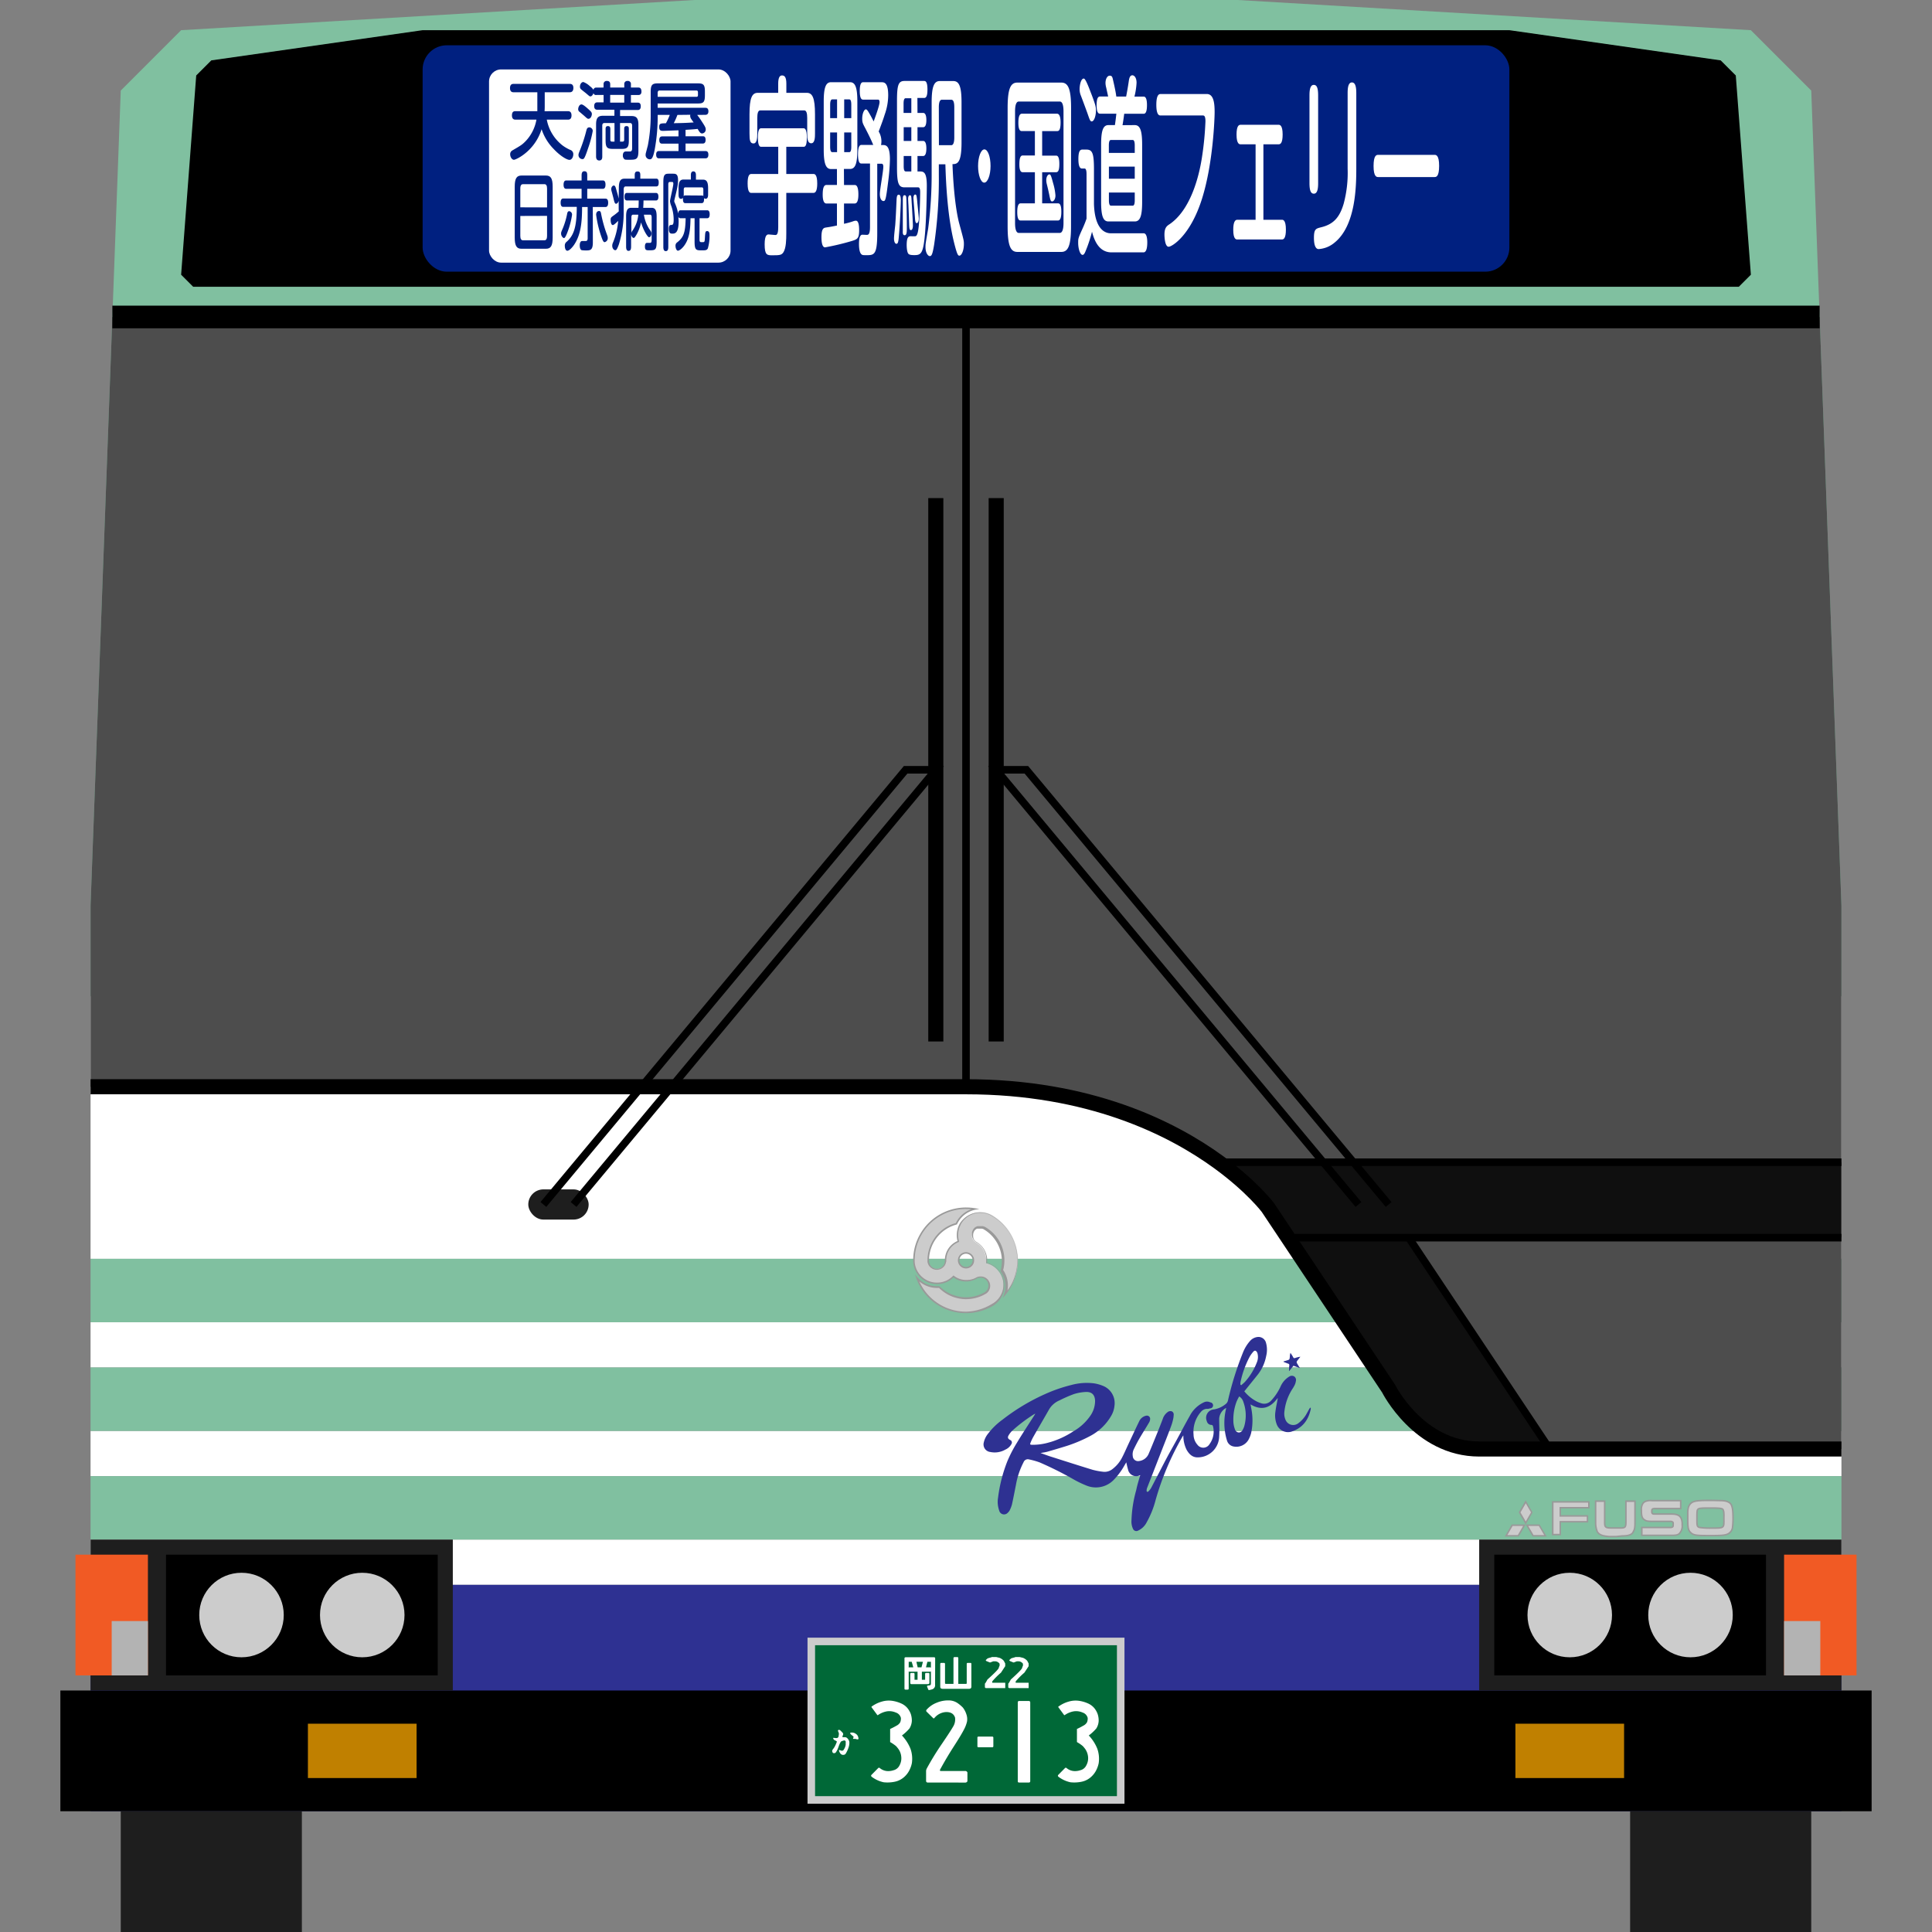
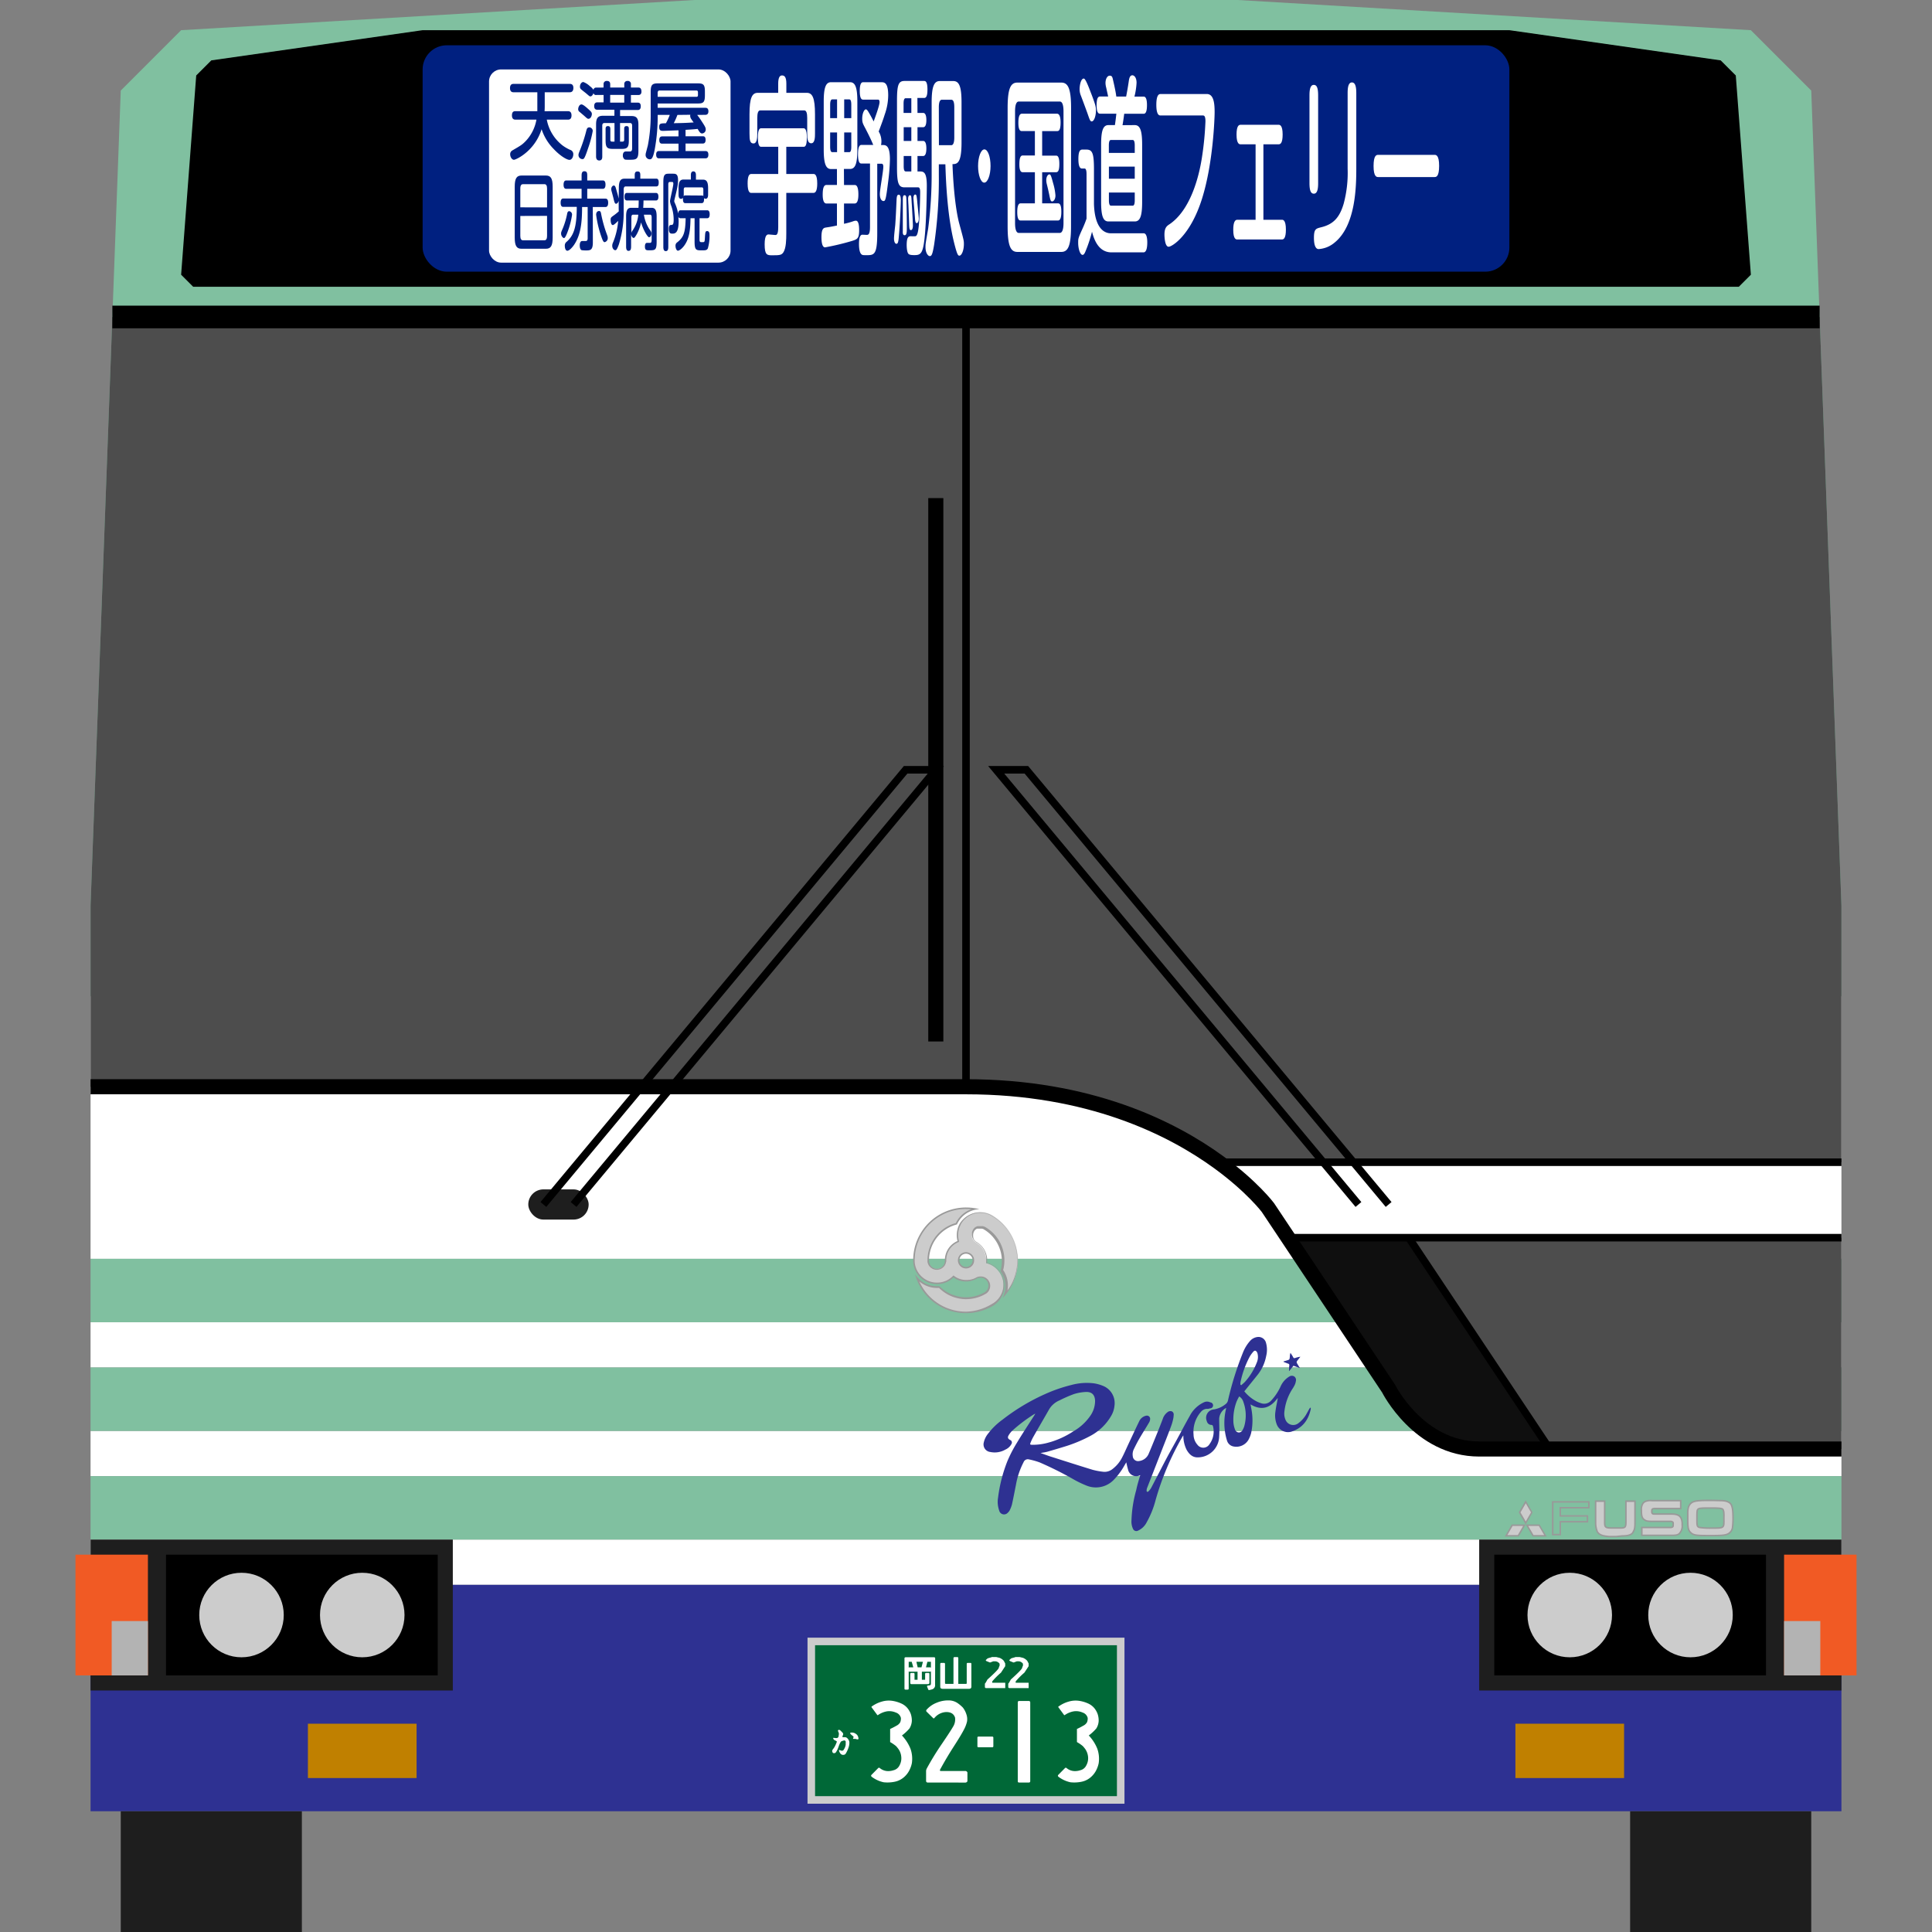
<svg xmlns="http://www.w3.org/2000/svg" id="レイヤー_1" data-name="レイヤー 1" viewBox="0 0 640 640">
  <rect x="0" y="0" width="640" height="640" fill="#808080" stroke="none" />
  <defs>
    <style>.cls-1{fill:#fff;}.cls-2{fill:#2e3192;}.cls-3{fill:#80c0a0;}.cls-4{fill:#4d4d4d;}.cls-5{fill:#0f0f0f;}.cls-6,.cls-7,.cls-8{fill:none;stroke:#000;}.cls-17,.cls-6,.cls-7,.cls-8{stroke-miterlimit:10;}.cls-6{stroke-width:7.5px;}.cls-7{stroke-width:5px;}.cls-8{stroke-width:2.5px;}.cls-9{fill:#006837;}.cls-10,.cls-17{fill:#ccc;}.cls-11{fill:#1e1e1e;}.cls-12{fill:#f15a24;}.cls-13{fill:#b3b3b3;}.cls-14{fill:#002080;}.cls-15{fill:#999;}.cls-16{fill:#c08000;}.cls-17{stroke:#999;stroke-width:0.5px;}</style>
  </defs>
  <rect class="cls-1" x="30" y="330" width="580" height="87" />
  <rect class="cls-1" x="30" y="438" width="580" height="15" />
  <rect class="cls-1" x="30" y="474" width="580" height="15" />
  <rect class="cls-1" x="30" y="510" width="580" height="15" />
  <rect class="cls-2" x="30" y="525" width="580" height="75" />
  <rect class="cls-3" x="30" y="489" width="580" height="21" />
  <rect class="cls-3" x="30" y="453" width="580" height="21" />
  <rect class="cls-3" x="30" y="417" width="580" height="21" />
  <polygon class="cls-3" points="610 300 610 330 30 330 30 300 40 30 60 10 230 0 410 0 580 10 600 30 610 300" />
  <path class="cls-4" d="M610,410v70H513.33l-46.66-70Z" />
-   <path class="cls-5" d="M610,385v25H426.67L420,400s-5.19-6.92-16.29-15Z" />
  <path class="cls-4" d="M610,300v85H403.71c-15.59-11.35-42.83-25-83.71-25V105H602.78Z" />
  <path class="cls-5" d="M466.67,410l46.66,70H490c-20,0-30-20-30-20l-33.33-50Z" />
  <polygon class="cls-4" points="320 105 320 360 30 360 30 300 37.22 105 320 105" />
  <polyline class="cls-6" points="37.22 105 320 105 602.78 105" />
  <path class="cls-7" d="M30,360H320c40.88,0,68.12,13.65,83.71,25,11.1,8.08,16.29,15,16.29,15l6.67,10L460,460s10,20,30,20H610" />
  <line class="cls-8" x1="320" y1="105" x2="320" y2="360" />
  <line class="cls-8" x1="403.71" y1="385" x2="610" y2="385" />
  <polyline class="cls-8" points="426.67 410 466.67 410 610 410" />
  <line class="cls-8" x1="466.67" y1="410" x2="513.33" y2="480" />
  <polygon points="580 91 575 25 570 20 500 10 140 10 70 20 65 25 60 91 64 95 576 95 580 91" />
-   <rect x="20" y="560" width="600" height="40" />
  <rect class="cls-9" x="268.75" y="543.75" width="102.5" height="52.5" />
  <path class="cls-10" d="M370,545v50H270V545H370m2.5-2.5h-105v55h105v-55Z" />
  <rect class="cls-11" x="30" y="510" width="120" height="50" />
  <rect x="55" y="515" width="90" height="40" />
  <circle class="cls-10" cx="120" cy="535" r="14" />
  <circle class="cls-10" cx="80" cy="535" r="14" />
  <rect class="cls-12" x="25" y="515" width="24" height="40" />
  <rect class="cls-13" x="37" y="537" width="12" height="18" />
  <rect class="cls-11" x="490" y="510" width="120" height="50" transform="translate(1100 1070) rotate(-180)" />
  <rect x="495" y="515" width="90" height="40" transform="translate(1080 1070) rotate(-180)" />
  <circle class="cls-10" cx="520" cy="535" r="14" />
  <circle class="cls-10" cx="560" cy="535" r="14" />
  <rect class="cls-12" x="591" y="515" width="24" height="40" transform="translate(1206 1070) rotate(-180)" />
  <rect class="cls-13" x="591" y="537" width="12" height="18" transform="translate(1194 1092) rotate(-180)" />
  <rect class="cls-11" x="40" y="600" width="60" height="40" />
  <rect class="cls-11" x="540" y="600" width="60" height="40" />
  <line class="cls-7" x1="310" y1="345" x2="310" y2="165" />
-   <line class="cls-7" x1="330" y1="345" x2="330" y2="165" />
  <polyline class="cls-8" points="450 399 330 255 340 255 460 399" />
  <rect class="cls-11" x="175" y="394" width="20" height="10" rx="5" />
  <polyline class="cls-8" points="190 399 310 255 300 255 180 399" />
  <path class="cls-1" d="M309.76,558.09a1.4,1.4,0,0,1-1,1.53c-.31.09-.62.17-.94.23a.29.29,0,0,1-.33-.18l-.33-.83c-.12-.28-.06-.43.19-.46l.66-.1c.25,0,.37-.24.37-.62v-7.17h-1.17l-.47,1.83h1.36c.19,0,.28.11.28.33v.86c0,.17-.09.25-.28.25h-2.72v2.69h1.08v-1.92a.3.3,0,0,1,.33-.34h.8c.18,0,.28.12.28.34v2.89c0,.32-.17.48-.52.48h-5.39q-.42,0-.42-.48v-2.89c0-.22.12-.34.37-.34h.75c.19,0,.29.12.29.34v1.92h1v-2.69h-2.68c-.18,0-.28-.08-.28-.25v-.86c0-.22.1-.33.28-.33h1.27l-.52-1.83h-1v8.88c0,.23-.12.34-.37.34h-.68c-.24,0-.35-.11-.35-.34v-10c0-.25.14-.38.42-.38h9.37a.34.34,0,0,1,.38.38Zm-6.19-7.6.42,1.83h1.27l.47-1.83Z" />
  <path class="cls-1" d="M317.2,548.94c.16,0,.25.14.25.42v8.44H320a.21.21,0,0,0,.24-.23v-6.33c0-.25.1-.38.3-.38h1c.16,0,.24.13.24.38v7.5c0,.47-.26.7-.79.7h-8.72c-.53,0-.8-.22-.8-.65v-7.55c0-.25.1-.38.29-.38h1c.19,0,.29.13.29.38v6.33c0,.15.1.23.29.23h2.51v-8.44q0-.42.33-.42Z" />
  <path class="cls-1" d="M326.58,549.89l.57-.52a9.93,9.93,0,0,1,1.31-.37v-.09H330l1.12.27a3.54,3.54,0,0,1,1.41,1l.46.87v.89l-1.4,2.14a24.59,24.59,0,0,0-2.9,2.91v.44H333v1.78h-6.46l-.28-.23V557.7c.1,0,.37-.44.84-1.33,2.5-2.24,3.76-3.55,3.76-3.9a2.56,2.56,0,0,1,.27-.67v-.66a1.86,1.86,0,0,0-1.3-.8H329l-.94.36h-.19l-1.11-.45-.2-.18Z" />
  <path class="cls-1" d="M334.38,549.89l.57-.52a9.93,9.93,0,0,1,1.31-.37v-.09h1.49l1.13.27a3.54,3.54,0,0,1,1.41,1l.46.87v.89l-1.4,2.14a24.59,24.59,0,0,0-2.9,2.91v.44h4.3v1.78h-6.46L334,559V557.7c.1,0,.37-.44.84-1.33,2.5-2.24,3.76-3.55,3.76-3.9a2.56,2.56,0,0,1,.27-.67v-.66a1.86,1.86,0,0,0-1.3-.8h-.76l-.94.36h-.19l-1.11-.45-.2-.18Z" />
  <path class="cls-1" d="M279.39,581.32a1,1,0,0,1-.47-.05l-.27-.15a1,1,0,0,1-.26-.25c-.08-.11-.16-.24-.25-.39a1.84,1.84,0,0,1-.21-.65c.05-.12.11-.16.19-.12a2.67,2.67,0,0,0,.77.25.8.8,0,0,0,.33-.08.54.54,0,0,0,.21-.17c.05-.06.12-.19.24-.38a3.8,3.8,0,0,0,.48-1.4c0-.21,0-.4,0-.58a1.83,1.83,0,0,0,0-.44.59.59,0,0,0-.19-.28.44.44,0,0,0-.34-.08,4,4,0,0,0-.44.11l-.41.14a.85.85,0,0,0-.34.36,5.3,5.3,0,0,0-.3.57c-.08.17-.15.35-.22.54s-.18.52-.37,1a5.94,5.94,0,0,1-.66,1.23l-.2.17a.4.4,0,0,1-.27.08,1.2,1.2,0,0,1-.28,0,.53.53,0,0,1-.2-.09.62.62,0,0,1-.16-.24,1.07,1.07,0,0,1-.09-.34.52.52,0,0,1,.05-.31,2,2,0,0,1,.26-.4,5.42,5.42,0,0,0,.52-.78,10.89,10.89,0,0,0,.68-1.53.24.24,0,0,0,0-.17c0-.07-.17-.18-.46-.31a1.37,1.37,0,0,1-.58-.41.56.56,0,0,1-.14-.33c0-.14.1-.19.25-.15a5.86,5.86,0,0,0,.84.08l.28-.05a.56.56,0,0,0,.27-.24,1,1,0,0,0,.17-.4c0-.14,0-.28.06-.44a2.23,2.23,0,0,0,0-.44,1.26,1.26,0,0,0-.13-.42,1.59,1.59,0,0,1-.14-.37.37.37,0,0,1,0-.21c0-.07.12-.13.28-.17l.28.06a1,1,0,0,1,.22.16c.07.06.15.15.25.25a3.45,3.45,0,0,1,.46.47.67.67,0,0,1,.21.55,1.34,1.34,0,0,1-.12.37,1.72,1.72,0,0,0-.14.39c0,.15.13.21.47.19l.12,0H280a1.29,1.29,0,0,1,.31.08,1.35,1.35,0,0,1,.33.22,2.1,2.1,0,0,1,.26.28c.07.09.15.23.27.42a1.79,1.79,0,0,1,.2.74,5,5,0,0,1-.3,1.73,9.27,9.27,0,0,1-.53,1.28,6.47,6.47,0,0,1-.48.83A1,1,0,0,1,279.39,581.32Zm4.25-5.22a1.06,1.06,0,0,0-.28-.06l-.32,0h-.26a.22.22,0,0,1-.19-.13c0-.07,0-.16.08-.26a.3.3,0,0,0,.09-.29.89.89,0,0,0-.28-.31c-.16-.12-.31-.25-.47-.39a1.47,1.47,0,0,1-.31-.33.42.42,0,0,1-.08-.18.19.19,0,0,1,.06-.13l.19-.09h.5a2.51,2.51,0,0,1,.49.1,1.74,1.74,0,0,1,.43.18l.35.24a1.76,1.76,0,0,1,.28.25,2.24,2.24,0,0,1,.22.34,2.45,2.45,0,0,1,.15.38,1.7,1.7,0,0,1,.07.34.53.53,0,0,1,0,.3c0,.07-.13.12-.29.14A1.49,1.49,0,0,1,283.64,576.1Z" />
  <path class="cls-1" d="M292.72,590.4a10.16,10.16,0,0,1-4-1.85.51.51,0,0,1-.13-.5l2.34-2.37a.37.37,0,0,1,.5,0,4.33,4.33,0,0,0,2.35,1,5.51,5.51,0,0,0,2.19-.26,3,3,0,0,0,2-1.6,4.86,4.86,0,0,0,.57-3,5.24,5.24,0,0,0-.81-2.27,9.19,9.19,0,0,0-.92-1.15,14,14,0,0,0-1.94-1.32v-4.34a23,23,0,0,0,2.1-1.08,2.89,2.89,0,0,0,1.25-1.15,3.43,3.43,0,0,0,.21-1.43,2.49,2.49,0,0,0-1.68-1.78,5.37,5.37,0,0,0-2.93-.4,7.48,7.48,0,0,0-3,1.25c-.13.06-.22,0-.28-.13l-1.85-2.5c0-.06,0-.11,0-.16a10.49,10.49,0,0,1,3.42-1.68,8,8,0,0,1,3.58-.24,11.26,11.26,0,0,1,2.93.89,5.67,5.67,0,0,1,2,1.53,6.68,6.68,0,0,1,1.1,1.94,7.18,7.18,0,0,1,.34,2.25,5.34,5.34,0,0,1-.78,2.52,15.88,15.88,0,0,1-2.5,2.33,14.12,14.12,0,0,1,2.83,4.4,10,10,0,0,1,.45,4.81,9.17,9.17,0,0,1-1,2.65,7.45,7.45,0,0,1-1.91,2.2,6.73,6.73,0,0,1-3,1.31A11.78,11.78,0,0,1,292.72,590.4Z" />
  <path class="cls-1" d="M307.28,590.49a.52.52,0,0,1-.5-.44v-3.47a2.27,2.27,0,0,1,.19-.68,91.07,91.07,0,0,1,5-8.16q2.8-4.12,3.73-5.72a4.52,4.52,0,0,0,.67-3.06c-.44-1.29-1.49-1.9-3.15-1.81a5.36,5.36,0,0,0-3.72,2c-.15.12-.27.12-.38,0L306.93,567a.46.46,0,0,1,0-.62,8.68,8.68,0,0,1,3.43-2.36,9.7,9.7,0,0,1,3.84-.74,5.3,5.3,0,0,1,2.87.8,12,12,0,0,1,1.9,1.58,7.32,7.32,0,0,1,1.2,2.36,4.82,4.82,0,0,1,.17,2.26,10.94,10.94,0,0,1-1.09,2.8c-.61,1.18-1.71,3-3.32,5.5s-3.12,5.06-4.56,7.7c0,.25,0,.38.25.38h8.25a.77.77,0,0,1,.6.5v2.9a.78.78,0,0,1-.6.44Z" />
  <path class="cls-1" d="M323.78,578.43v-2.78a.33.33,0,0,1,.37-.38h4.53a.34.34,0,0,1,.38.38v2.78a.33.33,0,0,1-.38.37h-4.53A.32.32,0,0,1,323.78,578.43Z" />
  <path class="cls-1" d="M340.75,590.49h-3.13c-.31,0-.47-.14-.47-.44V564c0-.35.16-.53.47-.53h3.13a.47.47,0,0,1,.53.53v26.06C341.28,590.35,341.1,590.49,340.75,590.49Z" />
  <path class="cls-1" d="M354.59,590.4a10.16,10.16,0,0,1-4-1.85.51.51,0,0,1-.12-.5l2.34-2.37a.37.37,0,0,1,.5,0,4.28,4.28,0,0,0,2.34,1,5.51,5.51,0,0,0,2.19-.26,2.94,2.94,0,0,0,2-1.6,4.87,4.87,0,0,0,.58-3,5.51,5.51,0,0,0-.81-2.27,10,10,0,0,0-.93-1.15,13,13,0,0,0-1.93-1.32v-4.34a22.83,22.83,0,0,0,2.09-1.08,2.83,2.83,0,0,0,1.25-1.15,3.26,3.26,0,0,0,.22-1.43,2.52,2.52,0,0,0-1.69-1.78,5.33,5.33,0,0,0-2.92-.4,7.51,7.51,0,0,0-3,1.25c-.12.06-.21,0-.28-.13l-1.84-2.5a.11.11,0,0,1,0-.16,10.49,10.49,0,0,1,3.42-1.68,8,8,0,0,1,3.58-.24,11.22,11.22,0,0,1,2.94.89,5.76,5.76,0,0,1,2,1.53,6.64,6.64,0,0,1,1.09,1.94,6.9,6.9,0,0,1,.34,2.25,5.13,5.13,0,0,1-.78,2.52,15.43,15.43,0,0,1-2.5,2.33,13.76,13.76,0,0,1,2.83,4.4,10,10,0,0,1,.45,4.81,9.14,9.14,0,0,1-1,2.65,7.6,7.6,0,0,1-1.91,2.2,6.72,6.72,0,0,1-3,1.31A11.77,11.77,0,0,1,354.59,590.4Z" />
  <rect class="cls-14" x="140" y="15" width="360" height="75" rx="8" />
  <rect class="cls-1" x="162" y="23" width="80" height="64" rx="4" />
  <path class="cls-14" d="M188.13,36.83c.29,0,1.19,0,1.19,1.4s-.88,1.4-1.19,1.4h-7a14.14,14.14,0,0,0,5.29,8.6,13.36,13.36,0,0,0,2.42,1.4,1.46,1.46,0,0,1,1.07,1.51c0,.84-.49,1.82-1.28,1.82s-3-1.23-5.22-3.61a16.81,16.81,0,0,1-4-6.55c-2.26,7.28-8.49,10.13-9.16,10.13S169,52,169,51.11a1.43,1.43,0,0,1,.83-1.34c2.78-1.62,3.12-1.82,4.28-3a13.7,13.7,0,0,0,3.59-7.14h-6.93c-.29,0-1.18,0-1.18-1.4s.78-1.4,1.18-1.4H178c0-.81,0-1.2,0-1.84V30.56h-7.88c-.27,0-1.17,0-1.17-1.37s.83-1.4,1.17-1.4h18.64c.29,0,1.18,0,1.18,1.34s-.85,1.43-1.18,1.43h-8.31V35c0,.58,0,.92-.05,1.84Z" />
  <path class="cls-14" d="M192.63,34.59c.47,0,1.44.82,2,1.32,1,.9,1.43,1.23,1.43,1.85s-.4,1.59-1.12,1.59c-.31,0-.42-.08-1.43-1-.27-.23-1.61-1.38-1.7-1.43a1.11,1.11,0,0,1-.27-.9C191.56,35.63,191.87,34.59,192.63,34.59Zm3.72,8.82a35.83,35.83,0,0,1-1.5,5.6c-1.23,3.7-1.45,3.7-1.92,3.7a1.33,1.33,0,0,1-1.3-1.34c0-.4.06-.56.62-1.94a49.16,49.16,0,0,0,2-6.24c.13-.48.29-1,1-1A1.18,1.18,0,0,1,196.35,43.41ZM199.94,29V27.9A1,1,0,0,1,201,26.81c.65,0,1.14.22,1.14,1.12V29h4.66V27.93a1,1,0,0,1,1.1-1.12A1,1,0,0,1,209,27.93V29h2.44c.27,0,1,0,1.05,1.23s-.78,1.24-1.05,1.24l-2.44,0V34h2.26c.29,0,1,0,1,1.2s-.72,1.24-1,1.24h-5.85v2h3.81c1.55,0,2.26.67,2.26,2.82V50c0,2.86-.76,2.92-3,2.92-1.16,0-1.41,0-1.63-.17a1.56,1.56,0,0,1-.52-1.26c0-1.32.85-1.32,1.08-1.32s1.23,0,1.43,0c.52-.08.56-.67.56-1.09V41.62c0-.53-.2-.87-.69-.87H205.4v6.16h.85c.34,0,.52-.19.52-.61V42.77c0-.42,0-1,.76-1s.78.5.78,1v3.64c0,2.27-.38,2.91-2.3,2.91h-3.09c-1.91,0-2.31-.61-2.31-2.91V42.77c0-.5.07-1,.76-1s.81.42.81,1V46.3c0,.45.2.61.51.61h.87V40.75h-3.33c-.52,0-.72.34-.72.87V51.84c0,.37,0,1.32-1,1.32s-1.05-.95-1.05-1.32V41.17c0-2.15.72-2.82,2.26-2.82h3.81v-2h-5.64c-.27,0-1.06,0-1.06-1.21s.79-1.23,1.06-1.23h2.06V31.46h-2.36a.84.84,0,0,1-1-.62c-.22.73-.67,1.09-1,1.09s-.4-.14-1.5-1.06c-.27-.22-1.43-1.12-1.66-1.34a1.12,1.12,0,0,1-.31-.84c0-.73.45-1.52,1.14-1.52a6.6,6.6,0,0,1,2.15,1.38,5.19,5.19,0,0,1,1.19,1.2.86.86,0,0,1,1-.73Zm6.85,2.44h-4.66V34h4.66Z" />
  <path class="cls-14" d="M230.94,38.07a24.52,24.52,0,0,1,1.43,2c1.08,1.65,1.41,2.16,1.41,2.8a1.28,1.28,0,0,1-1.18,1.34c-.54,0-.83-.36-1.5-1.51-1,.11-1.62.17-4,.31v2.13h5.64c.4,0,1,0,1,1.2s-.7,1.21-1,1.21h-5.64v2.49h6.56c.31,0,1,0,1,1.2s-.74,1.21-1,1.21h-15.3c-.31,0-1,0-1-1.24s.76-1.17,1-1.17h6.41V47.59H219.4c-.45,0-1-.09-1-1.21s.64-1.2,1-1.2h5.36v-2c-.68,0-4.57.17-5,.17-.72,0-1.39,0-1.39-1.26s.52-1.21,2.22-1.26a18.51,18.51,0,0,0,1.28-2.77h-4v.44a60.17,60.17,0,0,1-1,11.09c-.56,2.86-1.05,3.19-1.61,3.19a1.42,1.42,0,0,1-1.39-1.51,2.6,2.6,0,0,1,.11-.7l.63-2.41a52.22,52.22,0,0,0,.94-9.66v-8c0-2.29.43-2.88,2.31-2.88H231.3c1.81,0,2.21.56,2.21,2.74v1.18c0,2.24-.47,2.74-2.21,2.74H217.86v1.43h15.81c.38,0,1,.09,1,1.18s-.74,1.15-1,1.15Zm-13.08-6h12.88c.27,0,.47-.12.47-.59v-.87c0-.39-.14-.62-.47-.62H218.48c-.38,0-.62.23-.62.79Zm6.54,6a21.82,21.82,0,0,1-1.21,2.74c3.16-.06,3.49-.06,6.58-.25-.11-.17-.6-.81-.69-1a2,2,0,0,1-.45-1.15.8.8,0,0,1,.07-.39Z" />
  <path class="cls-14" d="M183.08,78.71c0,2.82-.69,3.69-2.22,3.69h-8.13c-1.53,0-2.22-.87-2.22-3.69V61.85c0-2.74.64-3.7,2.22-3.7h8.13c1.57,0,2.22.93,2.22,3.7Zm-1.86-10V62.44c0-1-.32-1.43-.86-1.43h-7.14c-.45,0-.86.31-.86,1.43v6.24Zm-8.86,2.83v6.64c0,1,.35,1.42.86,1.42h7.14c.55,0,.86-.47.86-1.42V71.51Z" />
  <path class="cls-14" d="M196.39,80.3c0,2.66-.91,2.66-2.37,2.66a10.19,10.19,0,0,1-1.3-.08c-.6-.17-.67-1.15-.67-1.6,0-1,.34-1.45.84-1.45l1.16,0c.42,0,.62-.25.62-.95V68.57h-1.85c0,5.12-.43,9.21-2.62,12.49-.62.92-1.63,2-2.25,2s-.85-.92-.85-1.65a1.56,1.56,0,0,1,.67-1.37c2.3-2.07,3.29-4.87,3.29-11.51h-4.47c-.22,0-.87,0-.87-1.37s.64-1.4.87-1.4h6.07V62.55h-5.09c-.21,0-.88,0-.88-1.37s.67-1.4.88-1.4h5.09v-1.6c0-.42,0-1.45.87-1.45s1,.47,1,1.45v1.6h5.16c.22,0,.89,0,.89,1.37s-.66,1.4-.89,1.4h-5.16V65.8h6c.27,0,.93,0,.93,1.37s-.66,1.4-.89,1.4h-4.2Zm-6.89-9.15a26.1,26.1,0,0,1-1.5,5.71c-.72,1.9-1,2-1.22,2s-.91-.62-.91-1.46c0-.42,0-.45.59-1.82a25.45,25.45,0,0,0,1.41-4.73c0-.22.2-.9.67-.9A1.14,1.14,0,0,1,189.5,71.15Zm9.64-.26a43.35,43.35,0,0,0,1.6,5.94c.57,1.54.58,1.6.58,1.93a1.35,1.35,0,0,1-1,1.46c-.37,0-.59-.28-1.18-2a35.6,35.6,0,0,1-1.66-7.08c0-.7.32-1.24,1-1.24C199,69.91,199.07,70.53,199.14,70.89Z" />
  <path class="cls-14" d="M205,62.33c0-2.36.54-3.14,1.87-3.14h3.39V58c0-.89.29-1.2.91-1.2s.94.17.94,1.2v1.18h5.27c.22,0,.83,0,.83,1.23,0,1-.24,1.35-.83,1.35H207.27c-.44,0-.67.33-.67,1.12v6.74A36.52,36.52,0,0,1,205,81c-.67,1.82-.9,1.88-1.19,1.88-.45,0-1-.59-1-1.49a2.54,2.54,0,0,1,.26-1.06,23.74,23.74,0,0,0,1.71-7.17c-.42.42-1.4,1.4-1.77,1.4-.63,0-.73-1.31-.73-1.68,0-.81.11-.87,1.17-1.62.72-.51,1.45-1.18,1.5-1.21s0-.72,0-.89V66.5c-.15.67-.6,1-.89,1s-.5-.31-.77-1.51c-.15-.65-.32-1.26-.65-2.49a3.21,3.21,0,0,1-.16-.84c0-.7.46-1.21.86-1.21s.57.48.77,1.21c.29,1,.71,2.4.84,3.16Zm8.3,8.79A12.3,12.3,0,0,0,215,75.74c.71,1,.79,1.15.79,1.65,0,.67-.4,1.2-.8,1.2s-1.8-2.12-2.64-4.92a13.65,13.65,0,0,1-1.4,3.89c-.73,1.26-.9,1.26-1.07,1.26-.35,0-.76-.59-.82-1.26v4.11c0,1.12-.31,1.43-.88,1.43-.77,0-.77-1.06-.77-1.43v-10c0-2.13.52-2.83,1.7-2.83h2.4c.05-.87.07-2,.07-2.43h-3.85c-.56,0-.86-.34-.86-1.26,0-1.18.56-1.24.86-1.24h9.54c.47,0,.84.28.84,1.26,0,1.21-.6,1.24-.84,1.24h-4.1c0,.86-.08,2.29-.1,2.43h2.76c1.14,0,1.69.65,1.69,2.83V80c0,2.91-.5,2.91-2.5,2.91-.86,0-1.38,0-1.38-1.26,0-.78.27-1.2.66-1.2l1,0c.28,0,.57-.06.57-1V72c0-.61-.19-.89-.52-.89Zm-4.16,6.19a1.42,1.42,0,0,1,.3-.79,10.79,10.79,0,0,0,2-5.4h-1.75c-.38,0-.53.33-.53.89Z" />
  <path class="cls-14" d="M225.45,72.29a.68.68,0,0,1-.72-.47c0,.25.08.87.08,1.51,0,4.06-1.36,4.06-2.1,4.06-.49,0-1.14,0-1.14-1.57,0-1.26.38-1.29.86-1.31s.73-.2.73-1.82a13.57,13.57,0,0,0-.79-4.46,5.58,5.58,0,0,1-.42-1.56c0-.65,1.1-4.88,1.1-5.83,0-.56-.26-.56-.39-.56h-.81c-.32,0-.47.28-.47.79V81.76c0,1-.23,1.43-.85,1.43-.79,0-.79-1.07-.79-1.43V60.45c0-2.38.35-2.91,1.74-2.91h1.35c.94,0,1.78,0,1.78,2.13a14.72,14.72,0,0,1-.4,3.16c-.12.59-.86,3.58-.86,3.72s0,.28.29.9a14.66,14.66,0,0,1,1,3.33c.09-1.06.54-1.12.86-1.12h8.74c.21,0,.85,0,.85,1.32s-.64,1.31-.85,1.31h-2.51v7.06c0,.87.24.87.84.87.83,0,.86,0,.94-1.46.1-1.79.12-2.21.74-2.21.79,0,.79.92.79,1.37a14.6,14.6,0,0,1-.55,4.34c-.32.67-.84.67-2,.67-1.85,0-2.4,0-2.4-2.91V72.29h-1.35c-.05,3.08-.25,5.63-1.29,7.76s-2.44,3-2.88,3-.8-.84-.8-1.6a1.32,1.32,0,0,1,.65-1.23c2-1.65,2.61-3,2.71-7.93Zm1.56-5c-.2,0-.77,0-.77-1.26a2.49,2.49,0,0,1,0-.58.7.7,0,0,1-.62.42c-.79,0-.84-.9-.84-1.46V62.3c0-2.16.53-2.83,1.69-2.83h2.39V58c0-.25,0-1.23.82-1.23.61,0,.86.47.86,1.23v1.51h2.34c1.14,0,1.69.67,1.69,2.83v2.07c0,.36,0,1.43-.79,1.43a.83.83,0,0,1-.57-.2c0,.17.2,1.65-.75,1.65Zm5.5-2.52a.52.52,0,0,1,.48.17c0-.17,0-.28,0-.53V62.86c0-.51-.15-.79-.45-.79h-5.58c-.27,0-.46.23-.46.79v1.51a3.52,3.52,0,0,1-.05.7c.1-.2.19-.34.59-.34Z" />
  <path class="cls-1" d="M260.47,77.41c0,2-.07,4.67-.9,6.07-.61,1-1.17,1.09-3.67,1.09-1.75,0-2.6,0-2.6-3.64,0-3.27.94-3.27,1.33-3.27.17,0,2,.19,2.17.19.39,0,1,0,1-2.62V63.9h-8.93c-.36,0-1.21-.06-1.21-3.13,0-2.24.41-3.14,1.21-3.14h8.93v-9h-5.64c-.34,0-1.1-.06-1.1-3.07,0-2.82.63-3.07,1.1-3.07h14c.32,0,1.12.06,1.12,3.07s-.68,3.07-1.12,3.07h-5.69v9h9c.35,0,1.25.06,1.25,3.14,0,2.43-.56,3.13-1.25,3.13h-9Zm6.81-46.66c1.82,0,2.7,1.6,2.7,7.11v6.27c0,1.21,0,3.33-1.24,3.33s-1.34-1.54-1.34-3.33V39.07c0-1.6-.29-2.49-.95-2.49H251.81c-.66,0-.95.89-.95,2.49v5.12c0,1.41-.09,3.33-1.24,3.33s-1.34-1-1.34-3.33V37.86c0-5.51.88-7.11,2.73-7.11h6.78v-3c0-1.92.44-2.76,1.25-2.76s1.45.45,1.45,2.76v3Z" />
  <path class="cls-1" d="M279.59,61.28h3.5c.34,0,1.26,0,1.26,3.13,0,2.82-.82,3-1.26,3h-3.5v6.72a22.15,22.15,0,0,0,3.21-.89,2.81,2.81,0,0,1,.73-.13c.8,0,1.07,1.34,1.07,3.13,0,2.76-.64,3-2.19,3.52a82,82,0,0,1-9.1,2.18c-.68,0-1.19-.9-1.19-3.39,0-3,.8-3.07,1.58-3.2,1.26-.19,1.34-.19,3.55-.64v-7.3h-3.48c-.26,0-1.24,0-1.24-2.94,0-2.43.49-3.2,1.24-3.2h3.48V56h-1.92c-1.63,0-2.46-1.47-2.46-6.47V33.63c0-5,.83-6.4,2.46-6.4h6.23c1.63,0,2.45,1.41,2.45,6.4V49.5c0,5-.8,6.47-2.45,6.47h-2ZM275,39.14h2.29V32.93h-1.6c-.42,0-.69.51-.69,1.79Zm0,4.73v4.74c0,1.15.22,1.79.69,1.79h1.6V43.87Zm7-4.73V34.72c0-1.28-.24-1.79-.65-1.79h-1.7v6.21Zm0,4.73h-2.35V50.4h1.7c.41,0,.65-.51.65-1.79ZM289.27,48c-1-2.43-2.24-4.73-2.49-5.25-.92-1.72-1.16-2.11-1.16-3.45,0-1.67.63-3.07,1.21-3.07.22,0,.49.19.95,1,.34.57.76,1.28,1.63,3,.44-1.21,1.95-5.24,1.95-6.4,0-.83-.37-.83-.54-.83h-4.89c-.48,0-1.12-.25-1.12-2.88,0-2.81.76-2.88,1.12-2.88h6.13c1,0,2.17.32,2.17,4.35a19.31,19.31,0,0,1-1.15,6.34c-.58,1.86-1,2.94-2,5.63a6.36,6.36,0,0,1,.9,3.27,5.68,5.68,0,0,1-.13,1.21h.51c1,0,2.44,0,2.44,4.74a67.22,67.22,0,0,1-.61,7.61c-.71,5.7-.9,6.21-1.51,6.21s-1.22-.7-1.22-2.37c0-1.41,1.15-7.49,1.15-9,0-1-.44-1-.66-1H290.6v23c0,7.11-1,7.3-3.47,7.3-1.29,0-1.44,0-1.8-.32-.61-.58-.78-2-.78-3.39,0-3,.85-3.07,1.14-3.07l1.44.06c.58,0,1.07-.26,1.07-2.69V54.17h-2.83c-.43,0-1.14-.12-1.14-3.07S285,48,285.37,48Z" />
  <path class="cls-1" d="M298.41,66.33c0,.39-.2,7-.66,12-.12,1.47-.24,2.43-.78,2.43s-.82-.83-.82-1.73.34-3.84.41-4.48c.2-2.82.29-5,.44-8.38.07-1.6.39-1.67.8-1.67C298.41,64.54,298.41,66,298.41,66.33Zm5.52-28.92h1.87c.27,0,1.07.06,1.07,2.37,0,1.79-.48,2.36-1.07,2.36h-1.87v4.55h1.85c.24,0,1.09,0,1.09,2.49s-.85,2.5-1.09,2.5h-1.85V56.8h.92c1.32,0,2.17.58,2.17,4.8,0,.7-.1,11.33-.73,17.15-.56,5.25-1.29,5.76-3.38,5.76-.51,0-1.66,0-2-.45-.51-.58-.56-2.43-.56-2.81,0-3,.75-3,1.48-3a9.88,9.88,0,0,0,1.44,0c.7-.13,1-2,1.24-5.18.14-2.11.31-7.43.31-9.41,0-1.6-.46-1.6-.75-1.6h-4.43c-2,0-2.5-1.34-2.5-6.65v-22c0-5.31.48-6.59,2.5-6.59h6.47c.44,0,1.12.13,1.12,2.82,0,2.49-.56,2.81-1.12,2.81h-2.21Zm-3.67,28.8c.07,2,.14,6.4.14,8.89,0,1.73,0,2.82-.73,2.82s-.6-1-.6-1.54,0-3.9,0-4.61c0-.89,0-4.8,0-5.56s0-1.54.58-1.54S300.21,65.25,300.26,66.21Zm1.63-28.8V32.54H300c-.56,0-.68.9-.68,1.8v3.07Zm0,4.73h-2.53v4.55h2.53Zm0,9.54h-2.53V55c0,1,.12,1.79.68,1.79h1.85ZM302,67c.1,1.41.41,6.79.41,7.68,0,1.54-.56,1.54-.68,1.54-.51,0-.53-.77-.58-2.37-.08-2.43-.15-4.09-.22-5.95-.05-.64-.1-1.92-.1-2,0-1,.41-1.22.51-1.22C301.86,64.67,301.89,64.86,302,67Zm1.85-.12c.09,1,.51,4.8.51,5.5,0,1.15-.42,1.54-.68,1.54-.46,0-.54-.9-.59-1.8s-.51-6.14-.51-6.52c0-.58.2-1.16.61-1.16S303.64,64.86,303.86,66.85ZM318.52,47.2c0,6.85-1.41,7.17-3,7.17C316,67,317.4,72.73,317.75,74c1.55,5.7,1.55,5.7,1.55,6.85,0,2.17-.78,3.84-1.48,3.84-.44,0-.73-.2-1.73-4.16-2.07-8.19-2.7-18.5-2.92-26.11H311v3.52A147.72,147.72,0,0,1,309.45,81c-.53,3.26-.85,3.84-1.43,3.84s-1.44-1-1.44-3c0-1,0-1,.88-6.08a139.59,139.59,0,0,0,1.16-18.81v-23c0-5.51.9-7.1,2.7-7.1h4.48c1.92,0,2.72,1.79,2.72,7.1Zm-7.49.9h4.09c.7,0,1-1,1-2.56v-10c0-1.73-.32-2.5-1-2.5H312c-.63,0-1,.77-1,2.5Z" />
  <path class="cls-1" d="M328.13,55c0,3-.95,5.5-2.09,5.5S324,58,324,55s.94-5.51,2.09-5.51S328.13,51.94,328.13,55Z" />
  <path class="cls-1" d="M354.79,75c0,6.47-1,8.45-3.21,8.45H337c-2.16,0-3.21-1.86-3.21-8.45V35.81c0-6.53,1-8.45,3.21-8.45h14.6c2.21,0,3.21,2,3.21,8.45ZM352.3,36.9c0-2.18-.43-3.27-1.24-3.27H337.49c-.82,0-1.24,1.15-1.24,3.27v37c0,2,.39,3.26,1.24,3.26h13.57c.83,0,1.24-1.22,1.24-3.26Zm-7.07,14.65h4.57c.39,0,1.12.07,1.12,2.75,0,2.5-.56,2.75-1.12,2.75h-4.57V67.36h5.15c.42,0,1.2,0,1.2,2.81s-.78,2.88-1.2,2.88H338.17c-.39,0-1.19,0-1.19-2.81s.78-2.88,1.19-2.88h4.65V57.05h-4c-.32,0-1.14,0-1.14-2.55,0-2.18.36-3,1.14-3h4V43.42h-4.31c-.36,0-1.16,0-1.16-2.75,0-2.43.56-3,1.16-3h11.65c.76,0,1.17,1,1.17,2.88,0,2.76-.66,2.88-1.17,2.88h-4.93Zm3.62,9.09a18.86,18.86,0,0,1,.78,4.09c0,1.48-.75,2-1.07,2-.51,0-.61-.39-1-2.31-.34-1.6-.39-1.79-.78-3.39a5.68,5.68,0,0,1-.19-1.34c0-1.28.61-1.92,1-1.92S348.12,57.89,348.85,60.64Z" />
  <path class="cls-1" d="M378.86,77.28c.9,0,1.19,1.47,1.19,3,0,1.92-.34,3.32-1.26,3.32H368.21c-4.55,0-5.89-4.73-6.47-6.84a46.21,46.21,0,0,1-2.14,6.46c-.46,1.15-.78,1.21-1,1.21-.78,0-1.44-2-1.44-4,0-1.4,0-1.53,1.46-4.73.61-1.35,1.05-2.5,1.31-3.27V57.82c0-.57,0-2-.65-2h-.9c-.83,0-1.15-1.27-1.15-3.13,0-2.43.49-3.14,1.27-3.14h1.39c2,0,2.5,1.28,2.5,6.59V67.61c.29,8.52,3.77,9.67,5.57,9.67ZM361.35,30.69c.37.89,1.19,3.13,1.46,4.09a6.51,6.51,0,0,1,.24,1.73c0,2-.65,3.71-1.41,3.71-.51,0-.7-.64-1.43-2.75-.42-1.15-1.17-3.2-2.14-5.76a5.55,5.55,0,0,1-.44-2.17c0-1.22.41-3.52,1.39-3.52C359.58,26,360.67,28.9,361.35,30.69ZM375.9,41.44c1.75,0,2.45,1.73,2.45,6.46v19c0,4.74-.7,6.46-2.45,6.46h-8.71c-1.68,0-2.43-1.6-2.43-6.46v-19c0-4.86.73-6.46,2.43-6.46h2.14c.1-.64.31-2.18.48-3.78h-5.42c-.34,0-1.12-.06-1.12-2.81,0-2.56.61-2.88,1.12-2.88h2.7c-.17-.77-.46-2.11-.66-3a6.23,6.23,0,0,1-.22-1.47c0-1.28.54-2.43,1.42-2.43s.9.7,1.16,1.79c.56,2.43.85,3.9,1,5.12h3.26c.22-1.15.53-2.75.83-4.8.14-1,.31-2.24,1.24-2.24.53,0,1.38.64,1.38,2.49A23.45,23.45,0,0,1,375.8,32h3c.32,0,1.15,0,1.15,2.81s-.76,2.88-1.15,2.88h-6.39c-.1.77-.25,2-.56,3.78Zm0,9.22v-2.5c0-1.15-.22-1.79-.66-1.79H368c-.47,0-.68.64-.68,1.79v2.5Zm0,4.54h-8.56v4h8.56Zm0,8.57h-8.56v2.56c0,1.22.24,1.8.68,1.8h7.22c.41,0,.66-.52.66-1.8Z" />
  <path class="cls-1" d="M399.75,31.14c2.27,0,2.61,2.94,2.61,6,0,2.17-.51,16.83-4.09,28.41-3.89,12.61-10.12,16.19-11.14,16.19-1.34,0-1.39-3.71-1.39-4,0-2.31.78-2.88,1.68-3.46,6.71-4.54,9.71-15.1,10.8-22.53a102.52,102.52,0,0,0,1.1-11.58c0-1.92-.54-1.92-.9-1.92h-14c-.32,0-1.37,0-1.37-3.52,0-3.33.9-3.58,1.37-3.58Z" />
  <path class="cls-1" d="M424.68,72.8c.29,0,1.29,0,1.29,3.26,0,2.88-.75,3.27-1.29,3.27H409.85c-.32,0-1.32,0-1.32-3.2,0-2.63.63-3.33,1.32-3.33h6.08v-25h-5c-.29,0-1.31,0-1.31-3.2,0-3,.82-3.26,1.31-3.26h12.65c.29,0,1.31,0,1.31,3.2,0,3-.8,3.26-1.31,3.26h-5.06v25Z" />
  <path class="cls-1" d="M436.65,60.64c0,1.47-.12,3.52-1.41,3.52-1,0-1.46-1-1.46-3.52v-29c0-1.54.14-3.52,1.43-3.52,1,0,1.44,1,1.44,3.52Zm12.64-5c0,6.2-.19,19.13-7.24,24.76a9,9,0,0,1-5.23,2.11c-.27,0-1.56,0-1.56-3.71,0-2.94.63-3.07,2.41-3.52,4.11-1,6.1-3.32,7.42-7.74a39.2,39.2,0,0,0,1.33-11.65v-25c0-1.41.1-3.58,1.41-3.58,1.05,0,1.46,1.21,1.46,3.58Z" />
  <path class="cls-1" d="M456.54,58.65c-.44,0-1.53,0-1.53-3.64s1-3.71,1.53-3.71h18.68c.44,0,1.51,0,1.51,3.64s-1,3.71-1.51,3.71Z" />
  <g id="layer1">
    <g id="path2838-7-4-1-2">
      <path class="cls-10" d="M320,434.75a17.18,17.18,0,0,1-16.13-11.29,8.86,8.86,0,0,0,6.55,2.9c.25,0,.51,0,.76,0a12.74,12.74,0,0,0,2.61,2A12.55,12.55,0,0,0,320,430a12.42,12.42,0,0,0,6.24-1.68l.21-.12v0a2.88,2.88,0,0,0-1.64-5.24,3,3,0,0,0-1.22.27h0l-.22.11a6.92,6.92,0,0,1-3.41.9,6.7,6.7,0,0,1-3.34-.89,5.35,5.35,0,0,1-.61-.4l-.18-.13-.15.15a7.59,7.59,0,0,1-5.1,2.15h-.21a7.65,7.65,0,0,1-7.61-7.1s0-.31,0-.35v-.18a17.22,17.22,0,0,1,17.29-17.25,16.77,16.77,0,0,1,2.92.25,8.81,8.81,0,0,0-5.82,4.23c-.13.22-.24.44-.35.66a12.6,12.6,0,0,0-9.31,12.11v.25h0a2.88,2.88,0,0,0,5.73,0h0l0-.25a6.65,6.65,0,0,1,.89-3.38,6.74,6.74,0,0,1,3.13-2.79l.24-.1-.12-.24c0-.06,0-.17-.06-.28a7.65,7.65,0,0,1,.07-3.4,7.23,7.23,0,0,1,.37-1.11l.15-.34.17-.33.1-.19a7.63,7.63,0,0,1,10.42-2.79,17.28,17.28,0,0,1,4.61,26,8.84,8.84,0,0,0-.75-7.17c-.13-.22-.27-.44-.41-.64a12.47,12.47,0,0,0-5.82-14.1l-.16-.09-.17-.07-.22-.09-.16,0-.21-.05-.19,0h-.56l-.16,0-.2,0-.18.05-.16.05-.17.06-.17.08-.13.07-.17.1-.18.12-.22.2-.18.18-.11.13-.11.14-.12.2a2.91,2.91,0,0,0-.37,1.78,2.56,2.56,0,0,0,.05.27,2.68,2.68,0,0,0,.07.27l.1.25.05.13a3.3,3.3,0,0,0,.38.59l.1.1a2.13,2.13,0,0,0,.31.29,2.31,2.31,0,0,0,.36.25,6.8,6.8,0,0,1,3.33,6.58l0,.21.2.06a7.59,7.59,0,0,1,3.54,2.17l.24.27.17.22v0l.08.07c0,.07.12.17.19.27l.2.31.11.2A7.63,7.63,0,0,1,329,432.2l-.26.16-.14.08A17.47,17.47,0,0,1,320,434.75Zm0-19.69a2.44,2.44,0,1,0,2.44,2.44A2.44,2.44,0,0,0,320,415.06Z" />
      <path class="cls-15" d="M320.06,400.5h0a16,16,0,0,1,1.69.09,9,9,0,0,0-4.82,4c-.1.18-.21.37-.3.57a12.65,12.65,0,0,0-7.67,5.94,12.85,12.85,0,0,0-1.72,6.38v.5h0a3.12,3.12,0,0,0,6.17,0h.06v-.5a6.4,6.4,0,0,1,3.87-5.94l.38-.17-.1-.41c0-.11-.05-.22-.07-.33a7.27,7.27,0,0,1,.06-3.28,8,8,0,0,1,.36-1.08l.15-.32c.05-.11.1-.21.16-.32l0-.06.06-.12a7.38,7.38,0,0,1,10.08-2.7A17,17,0,0,1,334.73,426a15.43,15.43,0,0,1-1,1.47,9.09,9.09,0,0,0-1.06-6.19q-.16-.29-.36-.57a12.72,12.72,0,0,0-6-14.27l-.17-.09-.06,0-.12-.05,0,0h0l-.2-.07-.16-.05h-.06l-.18,0-.23,0h-.81l-.17,0-.17,0h-.05l-.13,0,0,0h0l-.17.06-.2.1-.11.06-.06,0-.11.07,0,0h0l-.17.12-.12.1,0,0h0l-.1.09,0,0h0l-.14.16-.1.12,0,0a.76.76,0,0,1-.08.11l0,0h0c0,.05-.07.1-.1.16a3.1,3.1,0,0,0-.4,1.93c0,.1,0,.2.05.29s.05.2.08.29,0,.1.05.14l.06.14.06.14a3.31,3.31,0,0,0,.41.64l.1.11c.11.11.22.22.34.32a3.51,3.51,0,0,0,.4.27,6.53,6.53,0,0,1,3.2,6.34l0,.42.41.11a7.33,7.33,0,0,1,3.42,2.1c.08.09.16.17.23.26a3,3,0,0,1,.22.28l0,0,.19.26c.07.1.13.2.19.3l0,0h0l0,0,.08.13a7.38,7.38,0,0,1-2.33,9.85l-.08.05-.3.17A17.17,17.17,0,0,1,320,434.5a16.94,16.94,0,0,1-15.46-10,9.09,9.09,0,0,0,5.88,2.15q.33,0,.66,0a13.42,13.42,0,0,0,2.59,2,12.72,12.72,0,0,0,12.76,0l.42-.26,0,0a3.12,3.12,0,0,0-2-5.55,3,3,0,0,0-1.11.21l0-.05-.43.25A6.62,6.62,0,0,1,320,424a6.5,6.5,0,0,1-3.22-.86c-.19-.11-.39-.24-.59-.38l-.34-.26-.3.3a7.35,7.35,0,0,1-4.93,2.08h-.21A7.4,7.4,0,0,1,303,418s0-.09,0-.14v-.37a17,17,0,0,1,17-17h0M320,420.19a2.69,2.69,0,1,0-2.68-2.69,2.69,2.69,0,0,0,2.68,2.69m.05-20.19a17.52,17.52,0,0,0-15.2,8.75,17.23,17.23,0,0,0-2.34,8.75h0c0,.1,0,.21,0,.31s0,.16,0,.24h0a7.88,7.88,0,0,0,7.86,7.33h.22a7.82,7.82,0,0,0,5.27-2.22,6.9,6.9,0,0,0,.63.42,7.05,7.05,0,0,0,7,0v0a2.62,2.62,0,1,1,2.62,4.54v0a12.36,12.36,0,0,1-14.91-2.06c-.28,0-.56,0-.85,0a8.58,8.58,0,0,1-7.22-3.94A17.43,17.43,0,0,0,320,435a17.71,17.71,0,0,0,8.79-2.34h0a2.26,2.26,0,0,0,.26-.16l.14-.08h0a7.88,7.88,0,0,0,2.48-10.51l-.12-.2h0l-.21-.32-.22-.3h0l-.23-.29c-.08-.09-.16-.19-.25-.28a7.88,7.88,0,0,0-3.65-2.24,7.08,7.08,0,0,0-3.45-6.83,2.46,2.46,0,0,1-.34-.22,2.37,2.37,0,0,1-.28-.27l-.09-.09a3.06,3.06,0,0,1-.34-.54.54.54,0,0,1,0-.11h0a.61.61,0,0,1-.05-.12.56.56,0,0,1,0-.12,2.17,2.17,0,0,1-.07-.24h0c0-.09,0-.17,0-.25a2.68,2.68,0,0,1,.33-1.62l.09-.14,0,0,.06-.09,0,0a.39.39,0,0,1,.08-.1v0l.11-.11,0,0,.08-.07,0,0a.39.39,0,0,1,.1-.08l0,0,.12-.09,0,0,.09-.06,0,0,.1-.06,0,0,.13-.06h0l.11,0,0,0,.11,0h0l.15,0h0l.12,0h.71l.16,0h0l.14,0h0l.13,0h0l.15.06,0,0,.11,0,.05,0,.14.08a12.21,12.21,0,0,1,5.68,13.93c.16.23.32.47.46.72a8.6,8.6,0,0,1,.18,8.27,17.36,17.36,0,0,0,2.71-3.55,17.55,17.55,0,0,0-6.4-23.92A7.87,7.87,0,0,0,318,405.22l-.11.19h0c-.06.12-.12.23-.17.34h0c-.06.12-.11.23-.16.35a7,7,0,0,0-.38,1.15,7.86,7.86,0,0,0-.07,3.51c0,.11.05.23.08.34h0A6.89,6.89,0,0,0,313,417.5h0a2.63,2.63,0,1,1-5.25,0h0A12.3,12.3,0,0,1,317,405.61a6.65,6.65,0,0,1,.39-.75,8.59,8.59,0,0,1,7.07-4.3,17.66,17.66,0,0,0-4.38-.56h0ZM320,419.69a2.19,2.19,0,1,1,2.19-2.19,2.19,2.19,0,0,1-2.19,2.19Z" />
    </g>
  </g>
  <rect class="cls-16" x="102" y="571" width="36" height="18" />
  <rect class="cls-16" x="502" y="571" width="36" height="18" />
  <path class="cls-2" d="M377.72,488.65s0,0,0,0a2.75,2.75,0,0,1-4.06-1.92c-.24-.75-.38-1.53-.57-2.32-.21.36-.43.75-.66,1.13a22.09,22.09,0,0,1-3.39,4.58,8.22,8.22,0,0,1-9.12,2,35.39,35.39,0,0,1-4.79-2.35,115.93,115.93,0,0,0-10.71-5.32,24.06,24.06,0,0,0-3.55-1,1.49,1.49,0,0,0-1.79.91,26,26,0,0,0-2.52,7.42c-.44,2.22-.86,4.44-1.35,6.65a10.15,10.15,0,0,1-.74,1.89,2.76,2.76,0,0,1-.6.76,1.65,1.65,0,0,1-2.87-.68,8.59,8.59,0,0,1-.37-4.35,49,49,0,0,1,3.12-12.12,44,44,0,0,1,3.12-6c1.83-3.05,3.8-6,5.71-9,.11-.17.21-.34.39-.64a5,5,0,0,0-.58.29,52.07,52.07,0,0,0-7,5.3,7,7,0,0,0-1.27,1.59c-.42.69-.24,1.14.48,1.53a.9.9,0,0,1,.46,1.34,4.17,4.17,0,0,1-2,1.85,7.07,7.07,0,0,1-5,.8,2.52,2.52,0,0,1-2.16-3.19,7.09,7.09,0,0,1,1.44-2.92,22.92,22.92,0,0,1,4.74-4.59,68.17,68.17,0,0,1,14-8.43,51.1,51.1,0,0,1,8.84-3.07,19.33,19.33,0,0,1,7.68-.51,13.1,13.1,0,0,1,3.23,1,6.16,6.16,0,0,1,3.35,6.43,8.08,8.08,0,0,1-1,3.16,17.42,17.42,0,0,1-7.15,6.88,47,47,0,0,1-8,3.34c-2,.62-4.05,1.23-6.09,1.81-.68.19-1.39.27-2.25.43,1.43.5,2.71,1,4,1.38,4.41,1.41,8.83,2.82,13.26,4.18a23.15,23.15,0,0,0,3.32.63,4.18,4.18,0,0,0,3.32-.93,11.07,11.07,0,0,0,3.1-3.74c.73-1.39,1.34-2.82,2-4.24,1.24-2.63,2.46-5.27,3.73-7.89a3.23,3.23,0,0,1,2.38-1.77A1.06,1.06,0,0,1,381,470a2.52,2.52,0,0,1-.29,1.12c-1.06,1.8-2.18,3.55-3.23,5.35-.68,1.17-1.29,2.37-1.88,3.58a3.9,3.9,0,0,0-.35,2.36,1.74,1.74,0,0,0,2.05,1.58,3.94,3.94,0,0,0,3.17-2.31c1.06-2.48,2.07-5,3.08-7.47.56-1.39,1.1-2.78,1.63-4.17a4.44,4.44,0,0,1,1.64-2.28,1.42,1.42,0,0,1,1.43-.2,1.16,1.16,0,0,1,.54,1.21,7.15,7.15,0,0,1-.18,1.38,17.25,17.25,0,0,1-.65,2.23c-1,2.74-2.1,5.46-3.16,8.19q-2.38,6.11-4.76,12.21a2.57,2.57,0,0,0-.21,1c0,.43.31.54.61.24a5,5,0,0,0,.92-1.18c1.76-3.36,3.48-6.74,5.25-10.09,1.07-2,2.22-4,3.31-6,1.39-2.54,2.72-5.11,4.16-7.62a10,10,0,0,1,4.7-4.58,2.35,2.35,0,0,1,2.13,0,1,1,0,0,1-.13,2,2,2,0,0,1-.79.15,2.66,2.66,0,0,0-2.17,1,10.06,10.06,0,0,0-2.44,7.53,5.13,5.13,0,0,0,1.28,3.35,2.4,2.4,0,0,0,4-.18,7,7,0,0,0,1.17-5.88c-.07-.31-.18-.48-.56-.5a1.56,1.56,0,0,1-1.5-1.25,2.78,2.78,0,0,1,2.42-3.89,8.32,8.32,0,0,0,3.81-1.75,2.08,2.08,0,0,0,.8-1.29,104.61,104.61,0,0,1,4.9-15.67,13,13,0,0,1,2.49-4.07,3.93,3.93,0,0,1,2.35-1.2,2.57,2.57,0,0,1,2.81,1.82,8.48,8.48,0,0,1,.09,4.47,14.29,14.29,0,0,1-2.93,6.35l-3.89,4.83-.43.52a13.19,13.19,0,0,0,4.06,3.34,9,9,0,0,0,1.44.58,3.08,3.08,0,0,0,3.39-.84,17.47,17.47,0,0,0,3.11-4.64,7.24,7.24,0,0,1,2.93-3.35,1.52,1.52,0,0,1,1.63,0,1.41,1.41,0,0,1,.53,1.49,4.48,4.48,0,0,1-.31,1.14,10,10,0,0,1-.73,1.32,17.08,17.08,0,0,0-2.75,7.57,5.17,5.17,0,0,0,.43,3,2.75,2.75,0,0,0,4,1.09A9.91,9.91,0,0,0,433,468c.26-.43.48-.88.74-1.32a2.72,2.72,0,0,1,.31-.38l.14.05a2.64,2.64,0,0,1,0,.49c-.78,3.65-2.79,6.26-6.42,7.42a4,4,0,0,1-4.75-2.22,8.22,8.22,0,0,1-.52-4.43c.16-1.3.45-2.58.68-3.87a2.91,2.91,0,0,0,.07-.64c-2.37,3.25-5.25,4.36-9,2.12.13.71.26,1.29.35,1.88a19.92,19.92,0,0,1-.13,7.54,9,9,0,0,1-.92,2.34,4.65,4.65,0,0,1-4.83,2.2,2.77,2.77,0,0,1-2.27-2,19.84,19.84,0,0,1-.36-10.26c0-.16.06-.32.1-.47s0,0,0-.06a4.36,4.36,0,0,0-2.32,3.57c0,1.93.13,3.88,0,5.81a7.1,7.1,0,0,1-7.06,7c-1.79.05-2.9-1.06-3.73-2.51A10.48,10.48,0,0,1,392,475.5c-.12.17-.2.26-.27.37a92,92,0,0,0-8.91,21,30.54,30.54,0,0,1-3,7.47,5.94,5.94,0,0,1-2.83,2.7,1.19,1.19,0,0,1-1.67-.6,5.64,5.64,0,0,1-.5-2.83,41.54,41.54,0,0,1,1.57-10C376.73,491.91,377.25,490.29,377.72,488.65Zm-30-10.88a28.73,28.73,0,0,0,7.83-3.62,17.18,17.18,0,0,0,5.78-5.37,8.64,8.64,0,0,0,1.43-4.67c-.05-2.06-1.07-3.1-3.1-3a15.46,15.46,0,0,0-3.95.71,44.77,44.77,0,0,0-4.77,2.09,7.25,7.25,0,0,0-3.43,3c-1.7,3-3.48,6-5.21,9.07a15.52,15.52,0,0,0-.88,1.84c-.29.68-.23.76.52.79A19.21,19.21,0,0,0,347.69,477.77Zm62.79-15.2a15.33,15.33,0,0,0-.87,1.71,16.82,16.82,0,0,0-1.05,7,8.29,8.29,0,0,0,.52,2.24,1.39,1.39,0,0,0,1.24,1,1.34,1.34,0,0,0,1.28-.83,5.59,5.59,0,0,0,.56-1.28,13.15,13.15,0,0,0-.31-8A3.21,3.21,0,0,0,410.48,462.57Zm.44-3.84.23.14c.46-.43,1-.83,1.38-1.29a20.72,20.72,0,0,0,3.75-6.18,4.7,4.7,0,0,0,.27-3,1.51,1.51,0,0,0-.56-.89c-.4-.24-.74.12-1,.43a10.5,10.5,0,0,0-1,1.4,31.86,31.86,0,0,0-3.09,8.52A3.85,3.85,0,0,0,410.92,458.73Z" />
  <path class="cls-2" d="M427,454.14c0-.6,0-1.21.1-1.8a.5.5,0,0,0-.42-.62c-.5-.18-1-.39-1.49-.58l0-.15,1-.3c1-.29,1-.29,1.09-1.37a3.58,3.58,0,0,1,.21-1.17c.29.46.61.9.85,1.38s.43.41.79.29a8.24,8.24,0,0,1,1.64-.38l-.78,1c-.59.76-.59.76-.09,1.58l.72,1.18-2.14-.78-1.4,1.74Z" />
  <g id="g8696">
    <g id="path8698">
-       <polygon class="cls-10" points="514.35 508.35 514.35 497.52 526.33 497.52 526.33 499.45 516.87 499.45 516.87 502.17 525.92 502.17 525.92 504.1 516.87 504.1 516.87 508.35 514.35 508.35" />
      <path class="cls-15" d="M526.08,497.77v1.43h-9.46v3.22h9v1.43h-9v4.25h-2V497.77h11.48m.5-.5H514.1V508.6h3v-4.25h9v-2.43h-9V499.7h9.46v-2.43Z" />
    </g>
  </g>
  <g id="g8708">
    <path id="path8710" class="cls-17" d="M573.93,506a3,3,0,0,1-.88,1.68c-1,.94-2.53,1-6.27,1-4.57,0-5.78,0-6.8-1.07-.74-.76-.89-1.56-.89-4.41,0-.63,0-1.26,0-1.92,0-1.72.31-2.6,1-3.25.83-.78,2-1,6.07-1,.51,0,1.51,0,3,.05,2.13,0,2.86.16,3.68.67s1.24,1.66,1.24,4.87a22.67,22.67,0,0,1-.17,3.4m-3.3-6.12c-.4-.32-2-.35-4-.35-1.41,0-2.61,0-3.24.09a1.51,1.51,0,0,0-.83.26c-.36.28-.41.69-.41,2.81,0,.41,0,.83,0,1.24,0,1.06.08,1.47.3,1.73a1.19,1.19,0,0,0,.74.34,25.2,25.2,0,0,0,3.61.19c2.36,0,3.53,0,3.93-.45s.36-.85.36-3.1c0-.7.09-2.31-.44-2.76" />
  </g>
  <g id="g8712">
    <path id="path8714" class="cls-17" d="M556.5,507.83c-.54.59-1.19.77-2.5.77H543.88V506H553c.54,0,.76,0,1-.14s.26-.33.26-.93,0-.63-.24-.78-.32-.18-.9-.18h-5.84c-1.54,0-2-.11-2.68-.62s-.87-1.33-.87-3.05a3.65,3.65,0,0,1,.53-2.31,1.85,1.85,0,0,1,.75-.6,4.45,4.45,0,0,1,2.22-.29h9.52v2.63h-8.5c-.9,0-1.07.14-1.07.93s.23.89,1,.89h5.61c1.72,0,2.7.46,3.14,1.49a5.06,5.06,0,0,1,.31,2.1,3.52,3.52,0,0,1-.79,2.69" />
  </g>
  <g id="g8716">
    <path id="path8718" class="cls-17" d="M541,507.6c-.63.85-1.58,1.18-3.68,1.2l-1.91.2H533c-2.21-.19-3.17-.56-3.86-1.56a8.32,8.32,0,0,1-.57-2.71v-7.46h3v7.13c0,1.51.31,1.75,2.17,1.77h1.39l1.56,0c1.7,0,1.92-.25,1.92-2.08v-6.8h3v6.82c0,2.07-.16,2.76-.72,3.53" />
  </g>
  <g id="g8720">
    <g id="path8722">
      <path class="cls-10" d="M507.88,508.75l-2-3.5h4l2.05,3.5Zm-8.95,0,2-3.5h4l-2,3.5Zm4.48-7.74,2-3.51,2,3.5-2,3.5Z" />
      <path class="cls-15" d="M505.43,498l1.73,3-1.73,3-1.74-3,1.74-3m4.33,7.5,1.76,3H508l-1.74-3h3.47m-5.2,0-1.73,3h-3.46l1.73-3h3.46m.87-8.5-2.31,4,2.31,4,2.3-4h0l-2.31-4Zm0,8Zm4.61,0h-4.61l2.31,4h4.65L510,505Zm-4.61,0h-4.62l-2.31,4h4.62l2.31-4Z" />
    </g>
  </g>
</svg>